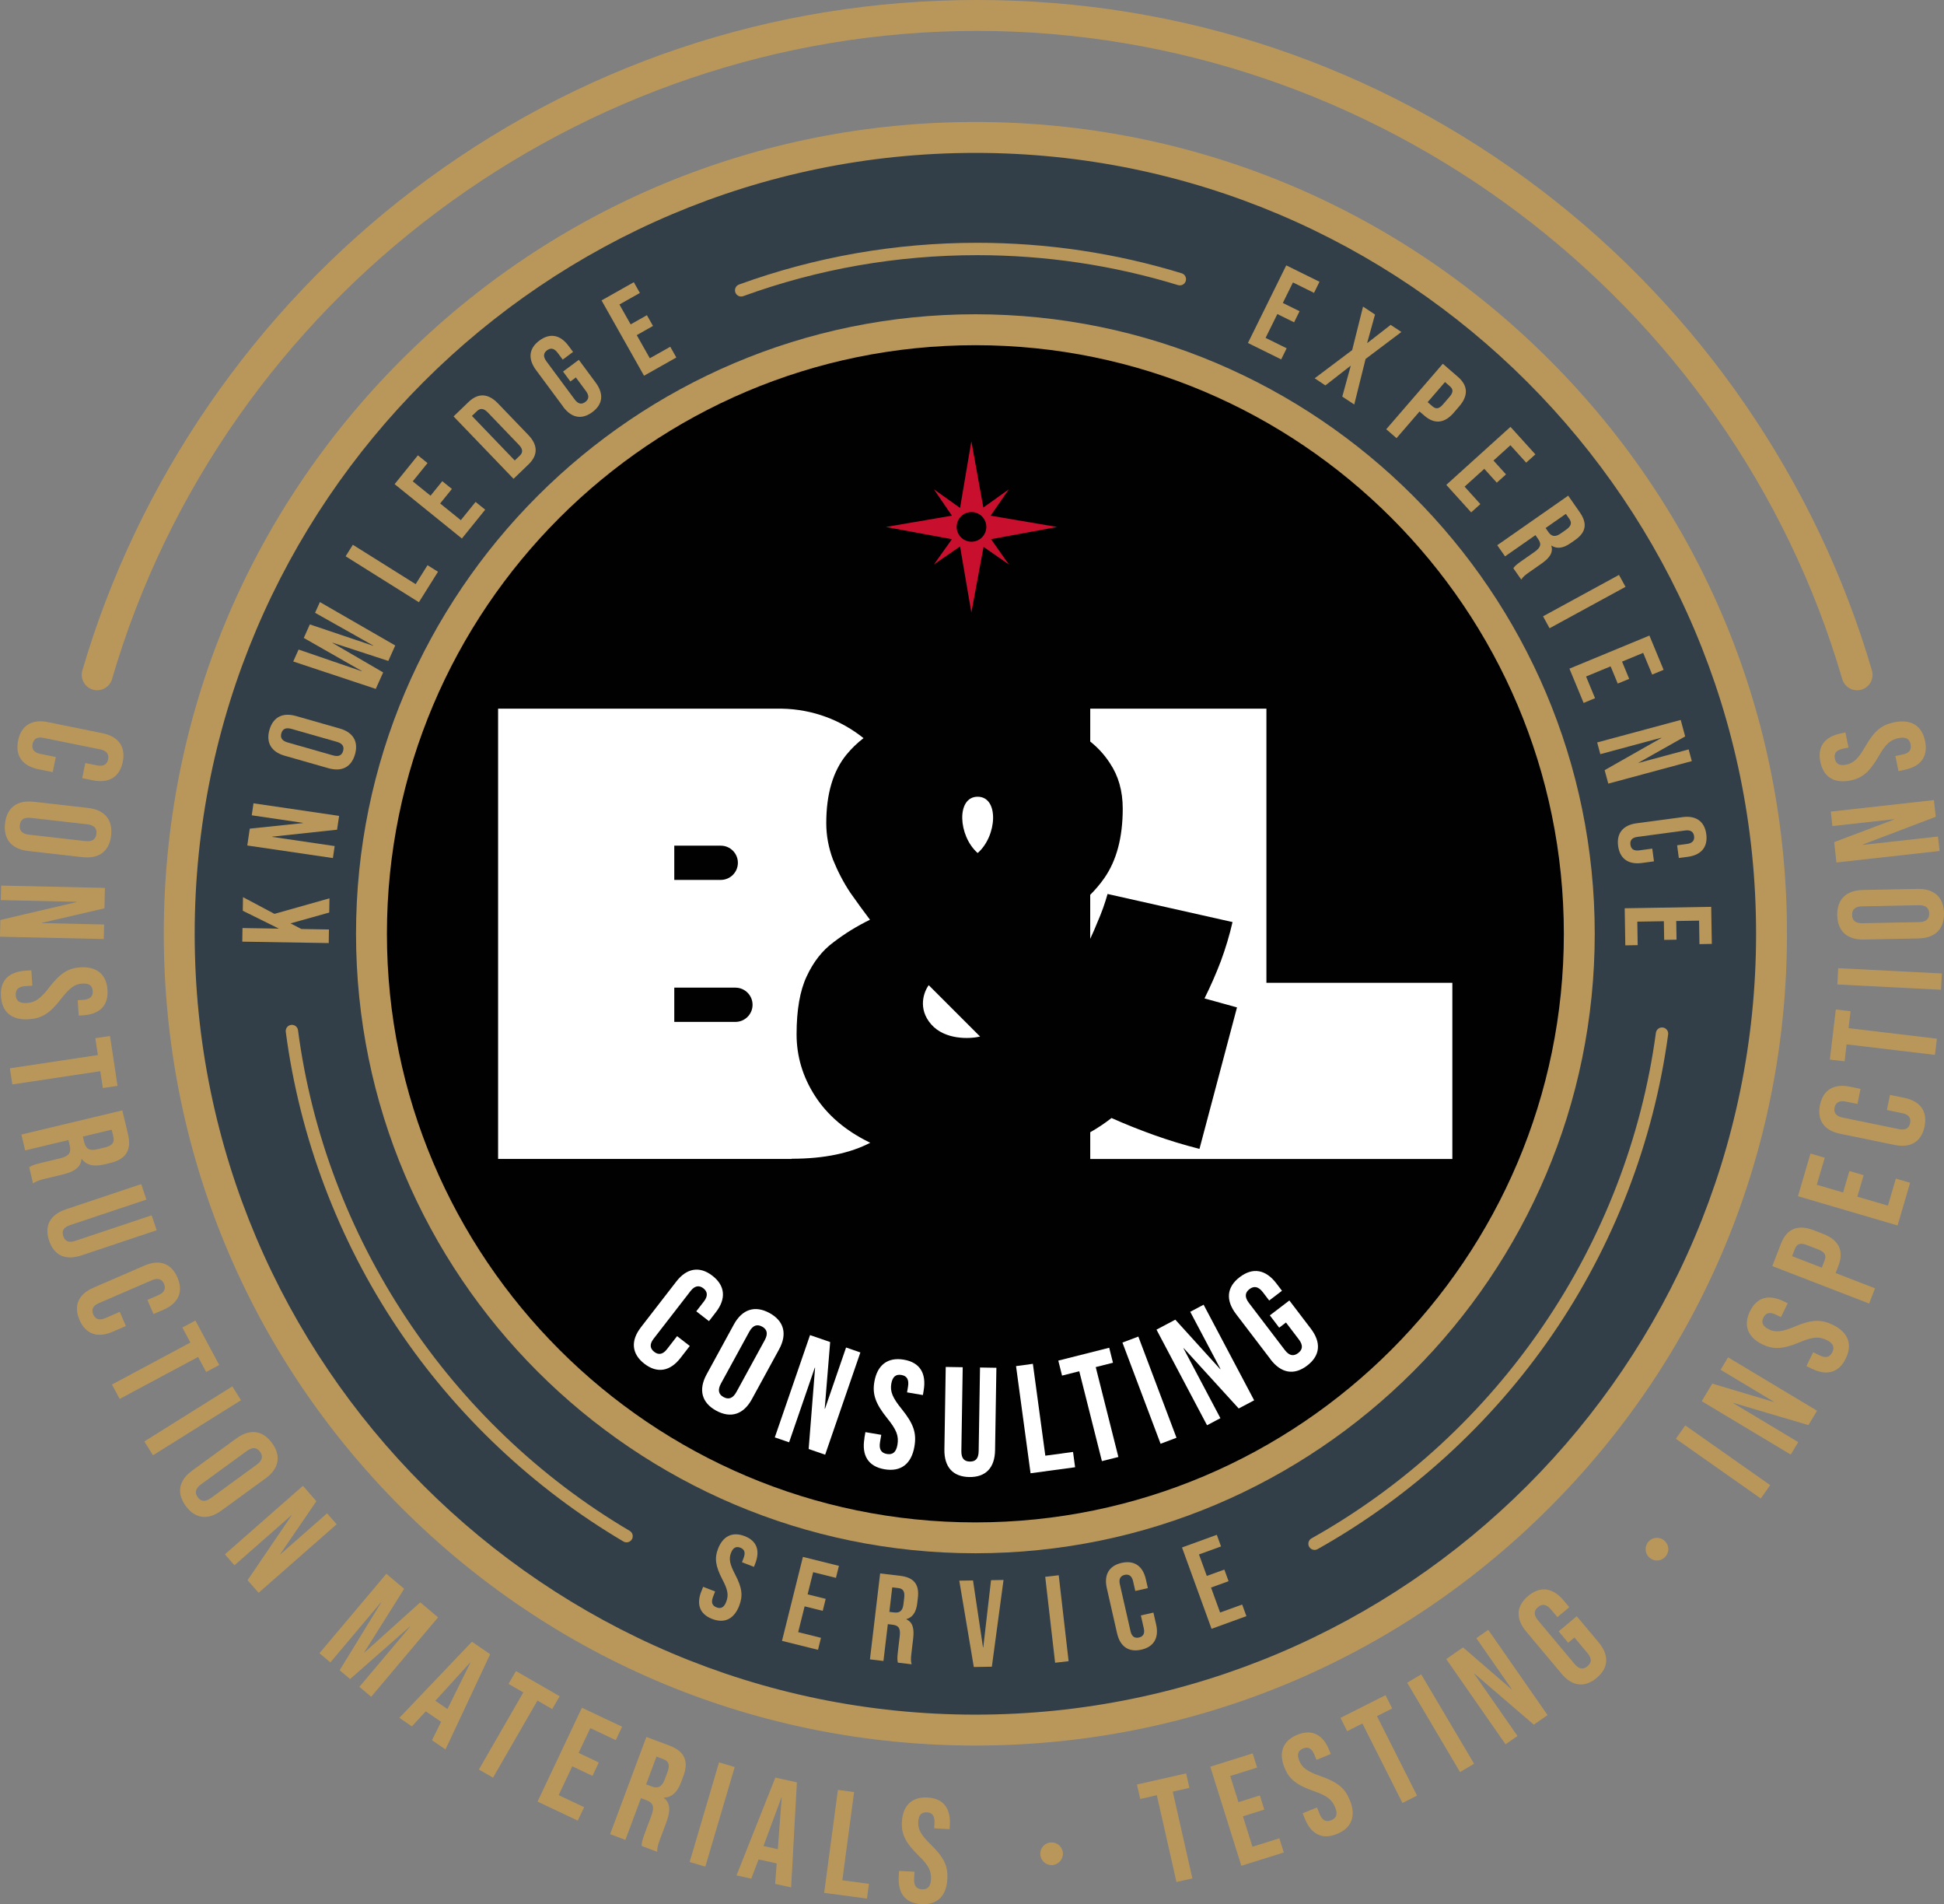
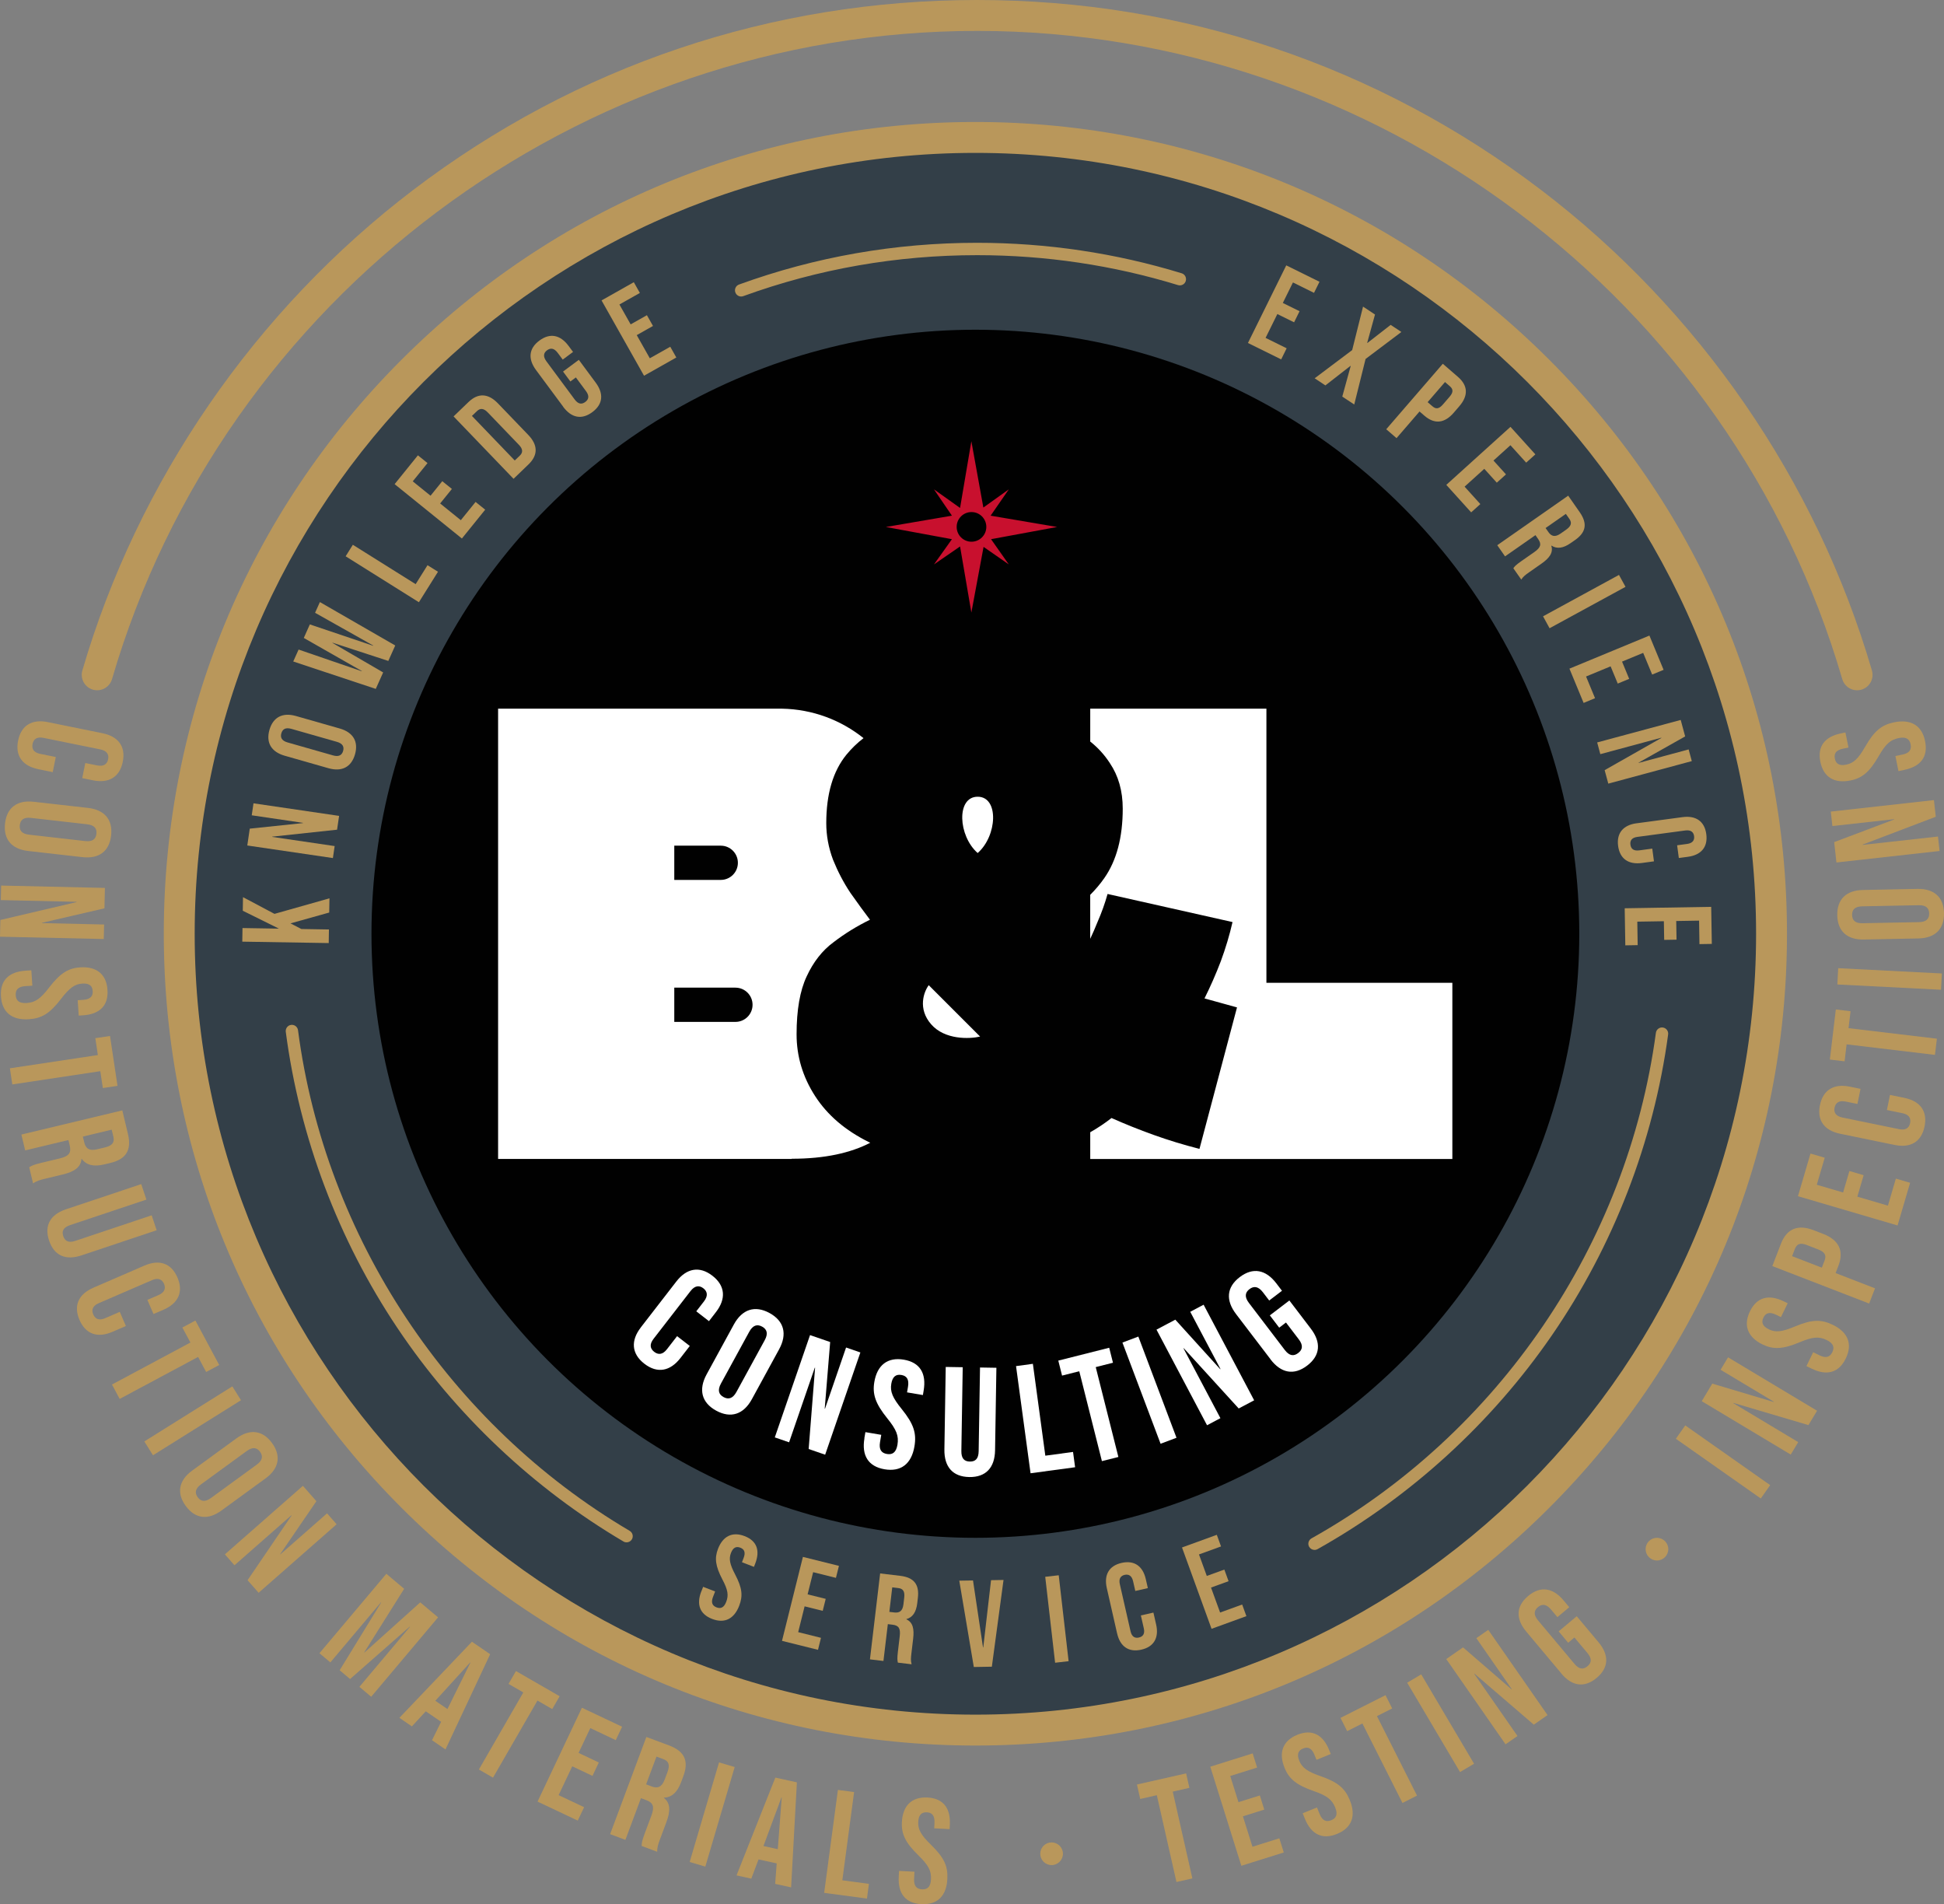
<svg xmlns="http://www.w3.org/2000/svg" id="Layer_2" data-name="Layer 2" viewBox="0 0 629.29 616.27">
  <rect x="0" y="0" width="629.29" height="616.27" fill="#808080" stroke="none" />
  <defs>
    <style>
      .cls-1 {
        fill: #010101;
      }

      .cls-1, .cls-2, .cls-3, .cls-4, .cls-5, .cls-6 {
        stroke-width: 0px;
      }

      .cls-2, .cls-4 {
        fill: #fff;
      }

      .cls-3 {
        fill: #333f48;
      }

      .cls-4 {
        fill-rule: evenodd;
      }

      .cls-5 {
        fill: #b9975b;
      }

      .cls-6 {
        fill: #c8102e;
      }
    </style>
  </defs>
  <g id="Layer_1-2" data-name="Layer 1">
    <g>
      <circle class="cls-3" cx="315.74" cy="302.2" r="257.72" />
      <circle class="cls-1" cx="315.74" cy="302.2" r="195.49" />
      <path class="cls-4" d="M253.12,229.34h-91.88v145.73h95.04v-.06c10.73,0,19.05-1.87,25.44-5.18-.15-.07-.3-.14-.46-.21-7.62-3.76-13.42-8.72-17.41-14.9-3.99-6.18-5.99-12.84-5.99-19.99,0-7.87,1.09-14.11,3.26-18.72,2.18-4.72,5.08-8.42,8.71-11.08,3.63-2.79,7.56-5.21,11.79-7.27-1.93-2.54-4.05-5.45-6.35-8.72-2.18-3.27-4.05-6.84-5.62-10.72-1.45-3.88-2.18-7.81-2.18-11.81,0-9.45,2.18-16.84,6.53-22.17,1.65-2.01,3.49-3.79,5.53-5.35-7.26-5.82-16.43-9.36-26.42-9.54h0ZM218.27,273.69h15.05c3.06,0,5.54,2.48,5.54,5.54s-2.48,5.54-5.54,5.54h-15.05v-11.09ZM238.07,319.63h-19.8v11.09h19.8c3.06,0,5.54-2.48,5.54-5.54s-2.48-5.54-5.54-5.54ZM352.92,289.59c1.72-1.72,3.23-3.51,4.53-5.37,3.99-5.69,5.99-13.2,5.99-22.53,0-5.69-1.39-10.6-4.17-14.72-1.71-2.65-3.83-4.98-6.35-6.98v-10.64h57.03v88.71h60.19v57.03h-117.22v-8.66c2.41-1.36,4.71-2.9,6.89-4.6,4.35,1.94,8.89,3.76,13.6,5.45,4.72,1.7,9.67,3.21,14.87,4.54l12.15-45.79-10.52-2.91c1.93-3.88,3.69-7.87,5.26-11.99,1.57-4.24,2.84-8.48,3.81-12.72l-40.45-9.09c-.85,3.03-1.93,6.06-3.26,9.09-.74,1.86-1.53,3.66-2.36,5.43v-14.23ZM317.27,335.47l-16.63-16.63c-1.58,2.11-3.64,7.6.79,12.67,4.44,5.07,12.41,4.75,15.84,3.96ZM316.48,276.07c6.34-5.54,6.97-18.22,0-18.22s-6.34,12.67,0,18.22Z" />
-       <path class="cls-5" d="M315.74,502.69c-110.55,0-200.49-89.94-200.49-200.49s89.94-200.49,200.49-200.49,200.49,89.94,200.49,200.49-89.94,200.49-200.49,200.49ZM315.74,111.72c-105.03,0-190.49,85.45-190.49,190.49s85.45,190.49,190.49,190.49,190.49-85.45,190.49-190.49-85.45-190.49-190.49-190.49Z" />
      <g>
        <path class="cls-2" d="M207.44,429.59l11.51-14.87c3.31-4.27,7.48-5.09,11.67-1.84,4.19,3.25,4.45,7.49,1.14,11.76l-2.26,2.93-4.11-3.18,2.48-3.2c1.41-1.82,1.12-3.24-.18-4.25s-2.76-.93-4.16.89l-11.97,15.46c-1.41,1.82-1.09,3.2.21,4.21,1.3,1.01,2.73.97,4.13-.85l3.28-4.23,4.11,3.18-3.03,3.91c-3.31,4.27-7.48,5.09-11.67,1.84-4.19-3.24-4.45-7.49-1.14-11.76Z" />
        <path class="cls-2" d="M228.73,444.81l8.82-16.15c2.68-4.92,6.81-6.31,11.55-3.72s5.79,6.81,3.11,11.73l-8.82,16.15c-2.68,4.92-6.81,6.31-11.55,3.72s-5.79-6.81-3.11-11.73ZM238.39,450.49l9.16-16.76c1.2-2.19.69-3.55-.85-4.39-1.54-.84-2.96-.53-4.16,1.66l-9.16,16.76c-1.2,2.19-.69,3.56.85,4.39s2.96.53,4.16-1.66Z" />
        <path class="cls-2" d="M262.21,432.08l6.52,2.25-1.76,21.55.09.03,6.82-19.81,4.63,1.6-11.4,33.09-5.34-1.84,2.08-26.3-.09-.03-8.32,24.16-4.63-1.59,11.4-33.09Z" />
        <path class="cls-2" d="M279.8,465.46l.34-1.97,5.13.87-.4,2.37c-.42,2.46.51,3.54,2.24,3.83,1.72.29,2.96-.41,3.4-2.97.49-2.86-.29-4.87-3.3-8.58-3.85-4.77-4.85-7.83-4.18-11.77.92-5.42,4.27-8.1,9.55-7.2s7.35,4.5,6.41,10.02l-.24,1.43-5.13-.87.3-1.77c.42-2.46-.41-3.57-2.13-3.86-1.72-.29-2.87.47-3.27,2.84-.43,2.51.39,4.53,3.41,8.24,3.85,4.77,4.81,7.77,4.08,12.06-.96,5.62-4.35,8.29-9.68,7.38-5.32-.91-7.45-4.52-6.5-10.04Z" />
        <path class="cls-2" d="M305.71,469.08l.43-26.69,5.5.09-.44,27.09c-.04,2.5,1,3.42,2.75,3.44,1.75.03,2.81-.85,2.85-3.35l.44-27.09,5.3.09-.43,26.69c-.09,5.6-2.94,8.75-8.34,8.67-5.4-.09-8.15-3.33-8.06-8.93Z" />
        <path class="cls-2" d="M328.9,442.12l5.45-.74,4.03,29.73,8.97-1.21.67,4.95-14.42,1.95-4.7-34.68Z" />
        <path class="cls-2" d="M349.38,443.78l-5.58,1.41-1.22-4.85,16.48-4.16,1.22,4.85-5.58,1.41,7.33,29.09-5.33,1.34-7.33-29.09Z" />
        <path class="cls-2" d="M363.34,434.5l5.15-1.94,12.35,32.75-5.15,1.94-12.35-32.75Z" />
        <path class="cls-2" d="M374.36,430.32l6.1-3.23,14.53,16.02.09-.05-9.79-18.52,4.33-2.29,16.36,30.94-5,2.64-17.78-19.5-.09.05,11.95,22.59-4.33,2.29-16.36-30.94Z" />
        <path class="cls-2" d="M411.29,439.92l-11.16-14.63c-3.4-4.45-3.11-8.7,1.18-11.97,4.29-3.27,8.46-2.43,11.86,2.03l1.82,2.39-4.14,3.15-2.03-2.66c-1.52-1.99-2.97-2.08-4.36-1.02-1.39,1.06-1.69,2.48-.17,4.47l11.61,15.23c1.52,1.99,2.94,2.04,4.33.98,1.39-1.06,1.72-2.44.2-4.43l-4.15-5.45-2.19,1.67-3.03-3.98,6.32-4.82,6.94,9.11c3.4,4.45,3.11,8.7-1.19,11.97s-8.46,2.43-11.86-2.03Z" />
      </g>
      <path class="cls-5" d="M315.74,564.92c-70.17,0-136.15-27.33-185.77-76.95-49.62-49.62-76.95-115.6-76.95-185.77s27.33-136.15,76.95-185.77c49.62-49.62,115.6-76.95,185.77-76.95s136.15,27.33,185.77,76.95c49.62,49.62,76.95,115.6,76.95,185.77s-27.33,136.15-76.95,185.77c-49.62,49.62-115.6,76.95-185.77,76.95ZM315.74,49.48c-139.35,0-252.72,113.37-252.72,252.72s113.37,252.72,252.72,252.72,252.72-113.37,252.72-252.72S455.09,49.48,315.74,49.48Z" />
      <g>
        <path class="cls-5" d="M78.43,304.75l.07-4.4,11.8.19-11.71-5.79.07-4.4,10.19,5.41,17.8-5.03-.08,4.6-12.54,3.51,3.53,1.82,8.92.15-.07,4.4-28-.46Z" />
        <path class="cls-5" d="M80.05,273.64l.8-5.46,17.21-1.8v-.08s-16.57-2.44-16.57-2.44l.57-3.88,27.71,4.07-.66,4.47-20.99,2.25v.08s20.21,2.97,20.21,2.97l-.57,3.88-27.71-4.07Z" />
        <path class="cls-5" d="M106.32,248.62l-14.16-4.04c-4.31-1.23-6.12-4.2-4.94-8.36,1.19-4.15,4.29-5.72,8.6-4.49l14.16,4.04c4.31,1.23,6.12,4.2,4.94,8.36-1.19,4.15-4.29,5.72-8.6,4.49ZM109.04,240.08l-14.69-4.19c-1.92-.55-2.9.09-3.28,1.44-.38,1.35.11,2.4,2.03,2.95l14.69,4.19c1.92.55,2.9-.09,3.28-1.44.38-1.35-.11-2.4-2.03-2.95Z" />
        <path class="cls-5" d="M94.92,214.09l1.74-3.87,20.44,7.02.03-.07-18.79-10.71,1.96-4.38,20.49,6.91.03-.07-18.83-10.6,1.56-3.47,24.39,14.05-2.24,5-18.05-5.9-.03.07,16.41,9.55-2.39,5.33-26.71-8.87Z" />
        <path class="cls-5" d="M111.88,180.04l2.34-3.73,20.33,12.74,3.84-6.13,3.39,2.12-6.18,9.86-23.72-14.87Z" />
        <path class="cls-5" d="M127.74,156.69l7.54-9.33,3.11,2.51-4.78,5.91,5.76,4.65,3.8-4.7,3.11,2.51-3.8,4.7,6.69,5.41,4.78-5.91,3.11,2.51-7.54,9.33-21.78-17.6Z" />
        <path class="cls-5" d="M146.82,134.77l4.84-4.66c3.17-3.05,6.42-2.79,9.53.44l9.82,10.21c3.1,3.23,3.24,6.49.07,9.54l-4.84,4.66-19.41-20.19ZM168.25,147.48c1.01-.97,1.12-2.07-.27-3.51l-10.09-10.5c-1.39-1.44-2.49-1.38-3.5-.41l-1.62,1.55,13.86,14.42,1.62-1.55Z" />
        <path class="cls-5" d="M182.3,131.61l-8.77-11.83c-2.67-3.6-2.39-6.99,1.08-9.56s6.79-1.85,9.46,1.75l1.43,1.93-3.34,2.48-1.6-2.15c-1.19-1.61-2.35-1.69-3.48-.86-1.12.83-1.38,1.97-.19,3.58l9.12,12.31c1.19,1.61,2.33,1.66,3.45.83,1.12-.83,1.4-1.94.21-3.54l-3.26-4.4-1.77,1.31-2.38-3.21,5.11-3.79,5.45,7.36c2.67,3.6,2.39,6.99-1.08,9.56-3.47,2.57-6.79,1.85-9.46-1.75Z" />
        <path class="cls-5" d="M194.72,97.23l10.45-5.9,1.96,3.48-6.62,3.73,3.64,6.44,5.26-2.97,1.97,3.48-5.26,2.97,4.23,7.49,6.62-3.73,1.96,3.48-10.45,5.9-13.76-24.39Z" />
      </g>
      <g>
        <path class="cls-5" d="M416.37,85.88l10.76,5.31-1.77,3.59-6.82-3.37-3.28,6.64,5.42,2.67-1.77,3.59-5.42-2.67-3.81,7.71,6.82,3.37-1.77,3.59-10.76-5.31,12.4-25.11Z" />
        <path class="cls-5" d="M437.71,113.31l3.52-14.08,3.87,2.56-2.53,9.17.07.04,7.53-5.86,3.47,2.3-11.59,8.73-3.67,14.74-3.87-2.56,2.72-9.9-.07-.04-8.12,6.32-3.47-2.3,12.14-9.13Z" />
        <path class="cls-5" d="M467.04,117.72l4.9,4.24c3.33,2.88,3.37,6.14.44,9.53l-1.8,2.09c-2.93,3.39-6.16,3.83-9.49.95l-1.57-1.36-7.45,8.63-3.33-2.88,18.31-21.19ZM463.71,131.5c1.06.92,2.05.93,3.36-.58l2.17-2.51c1.31-1.51,1.15-2.5.09-3.41l-1.57-1.36-5.62,6.51,1.57,1.36Z" />
        <path class="cls-5" d="M488.96,138.15l8.05,8.9-2.97,2.68-5.1-5.64-5.49,4.96,4.05,4.48-2.97,2.68-4.05-4.48-6.38,5.77,5.1,5.64-2.97,2.68-8.05-8.9,20.78-18.78Z" />
        <path class="cls-5" d="M507.64,160.42l3.73,5.35c2.61,3.74,2,6.56-1.55,9.03l-1.41.98c-2.36,1.65-4.4,1.95-6.17.8l-.07.05c.7,2.19-.59,3.97-3.18,5.78l-4.03,2.82c-1.12.78-1.91,1.38-2.51,2.34l-2.57-3.67c.45-.61.72-.99,2.59-2.3l4.2-2.93c2.13-1.49,2.38-2.59,1.24-4.23l-.87-1.25-9.84,6.87-2.52-3.61,22.95-16.03ZM501.24,172.21c.94,1.34,2.1,1.75,3.94.47l1.77-1.24c1.64-1.15,1.97-2.21,1.08-3.49l-1.15-1.64-6.56,4.58.92,1.31Z" />
        <path class="cls-5" d="M524.08,186.06l2.11,3.86-24.58,13.4-2.11-3.86,24.58-13.4Z" />
        <path class="cls-5" d="M533.93,205.69l4.59,11.09-3.7,1.53-2.91-7.02-6.84,2.83,2.31,5.58-3.7,1.53-2.31-5.58-7.95,3.29,2.91,7.02-3.7,1.53-4.59-11.09,25.87-10.7Z" />
        <path class="cls-5" d="M544.06,233l1.44,5.33-15.07,8.49.02.08,16.18-4.36,1.02,3.78-27.03,7.29-1.18-4.36,18.36-10.42-.02-.08-19.74,5.32-1.02-3.79,27.03-7.28Z" />
        <path class="cls-5" d="M529.75,266.45l14.91-2c4.28-.57,7.12,1.31,7.68,5.51.56,4.2-1.68,6.76-5.96,7.33l-2.93.39-.55-4.12,3.21-.43c1.82-.24,2.46-1.22,2.28-2.53-.17-1.31-1.04-2.08-2.87-1.83l-15.5,2.08c-1.82.24-2.42,1.21-2.24,2.52.17,1.31,1,2.08,2.83,1.84l4.24-.57.55,4.12-3.92.53c-4.28.57-7.12-1.31-7.68-5.51-.56-4.2,1.68-6.76,5.96-7.34Z" />
        <path class="cls-5" d="M553.93,293.48l.2,12-4,.07-.12-7.6-7.4.12.1,6.04-4,.07-.1-6.04-8.6.14.12,7.6-4,.07-.2-12,28-.46Z" />
      </g>
      <g>
        <path class="cls-5" d="M227.03,515.04l.58-1.49,3.88,1.5-.69,1.79c-.72,1.87-.16,2.85,1.15,3.36,1.31.5,2.39.15,3.13-1.79.83-2.16.55-3.86-1.24-7.25-2.27-4.35-2.57-6.91-1.42-9.89,1.58-4.11,4.63-5.67,8.62-4.13,3.99,1.54,5.05,4.69,3.44,8.87l-.42,1.08-3.88-1.5.52-1.34c.72-1.87.25-2.86-1.06-3.37-1.31-.5-2.33-.08-3.02,1.71-.73,1.9-.41,3.62,1.37,7,2.27,4.35,2.54,6.85,1.29,10.1-1.64,4.25-4.73,5.81-8.76,4.25-4.03-1.55-5.13-4.72-3.51-8.9Z" />
        <path class="cls-5" d="M259.92,503.87l11.65,2.9-.97,3.88-7.38-1.84-1.79,7.18,5.86,1.46-.97,3.88-5.86-1.46-2.08,8.35,7.38,1.84-.97,3.88-11.65-2.9,6.77-27.17Z" />
        <path class="cls-5" d="M284.94,509.22l6.47.77c4.53.54,6.22,2.87,5.71,7.16l-.2,1.71c-.34,2.86-1.47,4.58-3.51,5.14v.08c2.09.93,2.56,3.08,2.19,6.22l-.58,4.89c-.16,1.35-.24,2.35.08,3.43l-4.45-.53c-.15-.74-.26-1.2,0-3.46l.6-5.08c.31-2.58-.35-3.51-2.34-3.74l-1.51-.18-1.42,11.92-4.37-.52,3.3-27.8ZM289.48,521.85c1.63.19,2.71-.4,2.97-2.63l.25-2.14c.24-1.99-.34-2.94-1.88-3.12l-1.99-.24-.94,7.94,1.59.19Z" />
        <path class="cls-5" d="M310.53,511.56l4.44-.07,3.24,21.67h.08s2.52-21.76,2.52-21.76l4.04-.07-3.78,28.07-5.84.1-4.7-27.93Z" />
        <path class="cls-5" d="M338.35,510.31l4.37-.5,3.2,27.81-4.37.5-3.2-27.81Z" />
        <path class="cls-5" d="M361.61,528.61l-3.33-14.66c-.96-4.21.66-7.21,4.79-8.14,4.13-.94,6.89,1.06,7.84,5.27l.66,2.89-4.06.92-.72-3.16c-.41-1.79-1.43-2.34-2.72-2.05-1.29.29-1.98,1.23-1.57,3.02l3.47,15.25c.41,1.79,1.43,2.3,2.71,2.01,1.29-.29,1.99-1.19,1.58-2.98l-.95-4.17,4.06-.92.88,3.86c.96,4.21-.66,7.21-4.79,8.14-4.13.94-6.89-1.06-7.84-5.27Z" />
        <path class="cls-5" d="M382.61,500.82l11.28-4.1,1.37,3.76-7.14,2.59,2.53,6.96,5.68-2.06,1.37,3.76-5.68,2.06,2.94,8.08,7.14-2.59,1.37,3.76-11.28,4.1-9.56-26.32Z" />
      </g>
      <g>
        <circle class="cls-5" cx="536.37" cy="501.36" r="3.67" />
        <g>
          <path class="cls-5" d="M15.5,233.71l17.69,3.59c5.08,1.03,7.56,4.28,6.55,9.26-1.01,4.99-4.56,7.01-9.64,5.98l-3.48-.71.99-4.89,3.81.77c2.16.44,3.27-.42,3.58-1.97.32-1.55-.37-2.77-2.53-3.21l-18.39-3.73c-2.17-.44-3.22.42-3.54,1.98-.31,1.55.32,2.76,2.49,3.2l5.03,1.02-.99,4.89-4.66-.95c-5.08-1.03-7.56-4.28-6.55-9.26,1.01-4.99,4.56-7.01,9.64-5.98Z" />
          <path class="cls-5" d="M10.93,259.48l17.55,1.99c5.34.61,8.07,3.77,7.49,8.92-.58,5.15-3.96,7.62-9.3,7.01l-17.55-1.99c-5.34-.61-8.07-3.77-7.49-8.92s3.96-7.62,9.3-7.01ZM9.39,270.13l18.22,2.07c2.38.27,3.41-.68,3.6-2.34.19-1.67-.6-2.82-2.98-3.09l-18.22-2.07c-2.38-.27-3.41.67-3.6,2.34s.6,2.82,2.98,3.09Z" />
          <path class="cls-5" d="M33.96,287.35l-.15,6.62-20.22,4.68v.1s20.11.45,20.11.45l-.11,4.7-33.59-.75.12-5.42,24.66-5.78v-.1s-24.52-.55-24.52-.55l.11-4.7,33.59.76Z" />
          <path class="cls-5" d="M8.22,314.15l1.92-.13.33,4.98-2.3.15c-2.4.16-3.19,1.27-3.08,2.95.11,1.68,1.04,2.67,3.53,2.51,2.78-.18,4.48-1.36,7.27-5,3.59-4.66,6.22-6.28,10.05-6.54,5.27-.35,8.52,2.18,8.85,7.3.34,5.12-2.56,7.87-7.92,8.22l-1.39.09-.33-4.98,1.73-.11c2.39-.16,3.24-1.18,3.13-2.85-.11-1.68-1.08-2.57-3.38-2.42-2.44.16-4.14,1.38-6.93,5.03-3.59,4.66-6.18,6.23-10.34,6.51-5.46.36-8.71-2.21-9.05-7.39-.34-5.17,2.55-7.96,7.92-8.32Z" />
          <path class="cls-5" d="M31.68,341.45l-.82-5.46,4.75-.71,2.43,16.14-4.75.71-.82-5.46-28.48,4.29-.79-5.22,28.48-4.29Z" />
          <path class="cls-5" d="M39.59,359.35l1.82,7.61c1.27,5.32-.65,8.2-5.69,9.41l-2.01.48c-3.36.8-5.77.25-7.25-1.82l-.09.02c-.18,2.76-2.41,4.18-6.09,5.06l-5.74,1.38c-1.59.38-2.74.71-3.83,1.51l-1.25-5.23c.77-.48,1.24-.79,3.9-1.43l5.97-1.43c3.03-.73,3.8-1.85,3.24-4.18l-.42-1.77-14,3.35-1.23-5.13,32.67-7.82ZM27.26,369.7c.46,1.92,1.58,2.88,4.19,2.25l2.52-.6c2.33-.56,3.17-1.6,2.74-3.42l-.56-2.33-9.33,2.24.45,1.87Z" />
          <path class="cls-5" d="M21.41,391.35l24.31-8.13,1.67,5.01-24.67,8.25c-2.28.76-2.78,1.99-2.24,3.58.53,1.59,1.67,2.28,3.95,1.51l24.67-8.25,1.61,4.83-24.31,8.13c-5.1,1.71-8.86.13-10.51-4.78-1.64-4.92.42-8.44,5.51-10.15Z" />
          <path class="cls-5" d="M30.22,416.75l16.56-7.17c4.76-2.06,8.64-.81,10.66,3.86,2.02,4.67.27,8.36-4.49,10.42l-3.26,1.41-1.98-4.58,3.57-1.54c2.03-.88,2.44-2.21,1.81-3.66s-1.88-2.06-3.91-1.18l-17.22,7.45c-2.03.88-2.4,2.19-1.77,3.64.63,1.45,1.84,2.08,3.87,1.2l4.71-2.04,1.98,4.58-4.36,1.89c-4.76,2.06-8.64.81-10.66-3.86-2.02-4.67-.27-8.36,4.49-10.41Z" />
          <path class="cls-5" d="M61.64,434.5l-2.61-4.87,4.23-2.26,7.7,14.39-4.23,2.26-2.6-4.87-25.39,13.59-2.49-4.66,25.39-13.59Z" />
          <path class="cls-5" d="M75.21,448.68l2.8,4.48-28.49,17.82-2.8-4.48,28.49-17.82Z" />
          <path class="cls-5" d="M62.23,475.92l14.28-10.4c4.35-3.17,8.5-2.69,11.55,1.5,3.05,4.19,2.24,8.29-2.11,11.45l-14.28,10.4c-4.34,3.17-8.5,2.69-11.55-1.5-3.05-4.19-2.24-8.29,2.11-11.45ZM68.29,484.81l14.82-10.8c1.94-1.41,2.05-2.8,1.07-4.16-.99-1.36-2.35-1.67-4.29-.26l-14.82,10.8c-1.94,1.41-2.05,2.8-1.07,4.16.99,1.36,2.35,1.67,4.29.26Z" />
          <path class="cls-5" d="M98.05,480.86l4.37,4.98-11.72,17.13.06.07,15.11-13.27,3.1,3.54-25.25,22.17-3.58-4.07,14.25-20.95-.06-.07-18.43,16.19-3.1-3.54,25.25-22.17Z" />
          <path class="cls-5" d="M125.07,509.34l5.76,4.85-12.92,20.56.07.06,18.06-16.23,5.77,4.85-21.65,25.7-3.82-3.21,16.39-19.46-.07-.06-19.33,16.99-3.38-2.84,13.45-21.94-.07-.06-16.39,19.46-3.53-2.97,21.65-25.7Z" />
          <path class="cls-5" d="M152.77,531.32l5.9,4.04-14.46,30.82-4.36-2.98,2.98-6.05-.05.08-4.95-3.39-4.5,4.88-4.04-2.77,23.49-24.64ZM144.84,553.11l7.44-15.03-.08-.05-11.28,12.4,3.92,2.68Z" />
          <path class="cls-5" d="M169.4,547.73l-4.78-2.76,2.4-4.16,14.14,8.15-2.4,4.16-4.78-2.76-14.39,24.95-4.57-2.64,14.39-24.95Z" />
          <path class="cls-5" d="M188.36,552.68l13.02,6.15-2.05,4.34-8.24-3.9-3.8,8.03,6.55,3.1-2.05,4.34-6.55-3.1-4.41,9.33,8.25,3.9-2.05,4.34-13.02-6.15,14.36-30.37Z" />
          <path class="cls-5" d="M209.24,562.15l7.33,2.73c5.13,1.91,6.44,5.12,4.63,9.97l-.72,1.93c-1.21,3.24-3.01,4.92-5.55,5l-.03.09c2.19,1.69,2.13,4.33.8,7.88l-2.06,5.53c-.57,1.53-.95,2.67-.89,4.02l-5.04-1.88c.03-.91.04-1.47.99-4.04l2.15-5.76c1.09-2.92.59-4.19-1.66-5.03l-1.71-.64-5.03,13.49-4.95-1.84,11.74-31.48ZM210.95,578.16c1.84.69,3.27.3,4.21-2.22l.91-2.43c.84-2.25.44-3.52-1.31-4.18l-2.25-.84-3.36,8.99,1.8.67Z" />
          <path class="cls-5" d="M232.76,570.38l5.07,1.49-9.51,32.23-5.07-1.49,9.51-32.23Z" />
          <path class="cls-5" d="M250.97,575.29l6.99,1.54-1.87,33.99-5.16-1.13.5-6.72-.02.09-5.86-1.29-2.35,6.22-4.78-1.05,12.56-31.64ZM251.78,598.46l1.27-16.73-.09-.02-5.82,15.73,4.64,1.02Z" />
          <path class="cls-5" d="M271.25,579.28l5.23.7-3.81,28.55,8.61,1.15-.64,4.76-13.85-1.85,4.45-33.31Z" />
          <path class="cls-5" d="M290.93,607.41l.1-1.92,4.99.26-.12,2.3c-.12,2.4.89,3.32,2.56,3.4,1.68.09,2.78-.72,2.91-3.21.14-2.78-.82-4.61-4.11-7.81-4.21-4.11-5.51-6.92-5.31-10.76.27-5.27,3.17-8.2,8.29-7.93s7.51,3.47,7.23,8.84l-.07,1.39-4.99-.26.09-1.73c.12-2.4-.79-3.36-2.46-3.45-1.68-.09-2.68.78-2.8,3.08-.13,2.45.88,4.28,4.18,7.48,4.21,4.11,5.46,6.87,5.24,11.04-.28,5.46-3.22,8.39-8.4,8.12-5.18-.27-7.61-3.47-7.33-8.84Z" />
          <path class="cls-5" d="M374.48,580.99l-5.38,1.22-1.06-4.68,15.92-3.6,1.06,4.68-5.39,1.22,6.35,28.09-5.15,1.16-6.35-28.09Z" />
          <path class="cls-5" d="M391.76,571.77l13.74-4.31,1.44,4.58-8.7,2.73,2.66,8.47,6.92-2.17,1.44,4.58-6.92,2.17,3.09,9.85,8.7-2.73,1.44,4.58-13.74,4.31-10.05-32.06Z" />
          <path class="cls-5" d="M422.41,588.62l-.72-1.78,4.62-1.88.87,2.13c.9,2.22,2.21,2.63,3.76,2,1.56-.63,2.21-1.83,1.27-4.14-1.05-2.58-2.69-3.83-7.03-5.33-5.55-1.94-7.92-3.93-9.36-7.49-1.99-4.89-.61-8.77,4.15-10.7,4.76-1.93,8.27-.04,10.29,4.94l.52,1.29-4.62,1.88-.65-1.6c-.9-2.22-2.13-2.71-3.69-2.07-1.56.63-2.1,1.84-1.24,3.97.92,2.27,2.61,3.5,6.95,5,5.55,1.94,7.86,3.91,9.43,7.78,2.06,5.07.64,8.96-4.17,10.91-4.8,1.95-8.36.08-10.38-4.9Z" />
          <path class="cls-5" d="M441.02,557.78l-4.93,2.48-2.16-4.29,14.57-7.35,2.16,4.29-4.93,2.49,12.97,25.72-4.71,2.38-12.97-25.72Z" />
          <path class="cls-5" d="M455.52,544.58l4.54-2.69,17.11,28.92-4.54,2.69-17.11-28.91Z" />
          <path class="cls-5" d="M468.16,536.93l5.44-3.78,15.7,13.58.08-.05-11.48-16.51,3.86-2.69,19.19,27.58-4.45,3.1-19.21-16.52-.08.05,14.01,20.14-3.86,2.69-19.19-27.58Z" />
          <path class="cls-5" d="M505.42,541.59l-11.35-13.54c-3.45-4.12-3.37-8.2.6-11.53s8.01-2.7,11.46,1.42l1.85,2.21-3.83,3.21-2.07-2.46c-1.54-1.84-2.94-1.86-4.23-.78-1.29,1.08-1.51,2.46.03,4.3l11.81,14.09c1.54,1.84,2.91,1.82,4.19.74,1.29-1.08,1.54-2.42,0-4.26l-4.23-5.04-2.02,1.7-3.08-3.68,5.85-4.9,7.06,8.42c3.45,4.12,3.37,8.2-.6,11.53s-8.01,2.7-11.46-1.42Z" />
          <path class="cls-5" d="M542.49,465.63l3.04-4.32,27.49,19.33-3.04,4.32-27.49-19.33Z" />
          <path class="cls-5" d="M550.87,453.47l3.41-5.68,19.89,5.94.05-.08-17.25-10.34,2.42-4.03,28.81,17.28-2.79,4.65-24.29-7.18-.05.08,21.03,12.61-2.42,4.03-28.81-17.28Z" />
          <path class="cls-5" d="M586.49,442.96l-1.73-.84,2.18-4.49,2.07,1.01c2.16,1.05,3.4.48,4.13-1.03.73-1.51.42-2.84-1.83-3.93-2.5-1.22-4.56-1.04-8.79.74-5.43,2.27-8.52,2.37-11.97.69-4.75-2.31-6.32-6.11-4.07-10.73,2.25-4.62,6.12-5.56,10.96-3.21l1.25.61-2.18,4.49-1.55-.76c-2.16-1.05-3.4-.59-4.13.92-.73,1.51-.33,2.77,1.74,3.78,2.2,1.07,4.28.85,8.51-.93,5.43-2.27,8.45-2.35,12.21-.52,4.92,2.39,6.47,6.24,4.2,10.9-2.27,4.66-6.17,5.65-11,3.3Z" />
          <path class="cls-5" d="M573.72,409.74l2.8-7.25c1.9-4.92,5.57-6.29,10.58-4.35l3.09,1.2c5.01,1.94,6.81,5.41,4.91,10.34l-.9,2.33,12.76,4.94-1.9,4.92-31.34-12.12ZM590.63,407.94c.61-1.57.22-2.69-2.02-3.56l-3.71-1.44c-2.24-.87-3.28-.29-3.89,1.27l-.9,2.33,9.63,3.72.9-2.33Z" />
          <path class="cls-5" d="M582.01,387.15l4.06-13.82,4.61,1.35-2.57,8.75,8.52,2.5,2.04-6.95,4.61,1.35-2.04,6.95,9.9,2.91,2.57-8.75,4.61,1.35-4.06,13.81-32.24-9.47Z" />
          <path class="cls-5" d="M613.34,370.55l-17.68-3.63c-5.08-1.04-7.55-4.29-6.52-9.28,1.02-4.98,4.57-7,9.65-5.96l3.48.71-1,4.89-3.81-.78c-2.16-.44-3.27.41-3.59,1.96-.32,1.55.36,2.77,2.53,3.21l18.38,3.77c2.16.44,3.22-.42,3.54-1.97.32-1.55-.32-2.76-2.48-3.2l-5.03-1.03,1-4.89,4.66.96c5.08,1.04,7.55,4.29,6.52,9.28s-4.57,7-9.65,5.96Z" />
          <path class="cls-5" d="M597.76,338l-.65,5.48-4.77-.57,1.93-16.21,4.77.57-.65,5.48,28.6,3.41-.63,5.24-28.6-3.41Z" />
          <path class="cls-5" d="M594.77,318.61l.27-5.27,33.56,1.71-.27,5.27-33.56-1.71Z" />
          <path class="cls-5" d="M621,303.71l-17.66.35c-5.38.11-8.5-2.67-8.6-7.85-.1-5.18,2.91-8.07,8.29-8.18l17.66-.35c5.38-.11,8.5,2.66,8.6,7.85.1,5.18-2.91,8.08-8.29,8.18ZM621.13,292.96l-18.33.36c-2.4.05-3.29,1.12-3.26,2.8s.97,2.72,3.36,2.67l18.33-.36c2.4-.05,3.29-1.12,3.26-2.8s-.97-2.72-3.37-2.67Z" />
          <path class="cls-5" d="M594.47,279.12l-.73-6.58,19.42-7.33v-.09s-20,2.22-20,2.22l-.52-4.68,33.39-3.72.6,5.39-23.68,9.01v.1s24.39-2.71,24.39-2.71l.52,4.68-33.39,3.72Z" />
          <path class="cls-5" d="M616.43,249.18l-1.88.38-.99-4.89,2.26-.46c2.35-.48,2.99-1.68,2.66-3.33-.33-1.65-1.39-2.51-3.83-2.02-2.73.55-4.26,1.94-6.54,5.92-2.94,5.1-5.33,7.05-9.1,7.81-5.18,1.05-8.73-1.03-9.75-6.06-1.02-5.03,1.49-8.14,6.76-9.2l1.36-.28.99,4.89-1.69.34c-2.35.47-3.06,1.6-2.72,3.24.33,1.65,1.42,2.41,3.67,1.95,2.4-.48,3.92-1.92,6.2-5.9,2.94-5.1,5.3-7,9.39-7.82,5.36-1.08,8.93,1.04,9.95,6.12,1.03,5.08-1.47,8.23-6.74,9.29Z" />
        </g>
        <circle class="cls-5" cx="340.41" cy="599.94" r="3.67" />
      </g>
      <path class="cls-5" d="M601.16,223.4c-2.17,0-4.16-1.42-4.8-3.6C560.29,96.27,445.13,10,316.31,10S72.33,96.27,36.26,219.79c-.77,2.65-3.55,4.17-6.2,3.4-2.65-.77-4.17-3.55-3.4-6.2,17.92-61.36,55.95-116.59,107.1-155.52C186.6,21.26,249.72,0,316.31,0s129.71,21.26,182.55,61.48c51.14,38.92,89.18,94.15,107.1,155.52.77,2.65-.75,5.43-3.4,6.2-.47.14-.94.2-1.4.2Z" />
      <path class="cls-5" d="M202.82,499.16c-.35,0-.7-.09-1.01-.28-29.05-17.13-54.34-41-73.13-69.04-19.19-28.63-31.7-61.8-36.17-95.91-.14-1.1.63-2.1,1.72-2.24,1.08-.15,2.1.63,2.24,1.72,8.78,66.99,48.92,127.56,107.37,162.03.95.56,1.27,1.79.71,2.74-.37.63-1.04.98-1.72.98Z" />
      <path class="cls-5" d="M425.53,501.61c-.7,0-1.38-.37-1.75-1.02-.54-.96-.2-2.18.77-2.72,60.56-33.94,102.23-95.1,111.48-163.62.15-1.1,1.16-1.86,2.25-1.71,1.09.15,1.86,1.15,1.71,2.25-4.7,34.79-17.72,68.48-37.68,97.44-19.56,28.39-45.78,52.3-75.81,69.13-.31.17-.64.26-.98.26Z" />
      <path class="cls-5" d="M239.92,95.96c-.82,0-1.58-.5-1.88-1.32-.38-1.04.16-2.19,1.2-2.56,24.66-8.96,50.59-13.5,77.07-13.5,22.56,0,44.83,3.32,66.2,9.86,1.06.32,1.65,1.44,1.33,2.5s-1.44,1.65-2.5,1.33c-20.99-6.43-42.87-9.69-65.03-9.69-26.01,0-51.49,4.46-75.71,13.26-.23.08-.46.12-.68.12Z" />
      <path class="cls-6" d="M342.2,170.55l-21.53-3.66,5.89-8.52-8.24,5.89-3.88-21.46-3.66,21.59-8.45-6.02,5.82,8.52-21.39,3.66,21.39,3.95-5.82,8.17,8.45-5.82,3.66,21.39,3.95-21.25,8.17,5.68-5.75-8.17,21.39-3.95ZM314.48,175.32c-2.65,0-4.8-2.15-4.8-4.8s2.15-4.8,4.8-4.8,4.8,2.15,4.8,4.8-2.15,4.8-4.8,4.8Z" />
    </g>
  </g>
</svg>